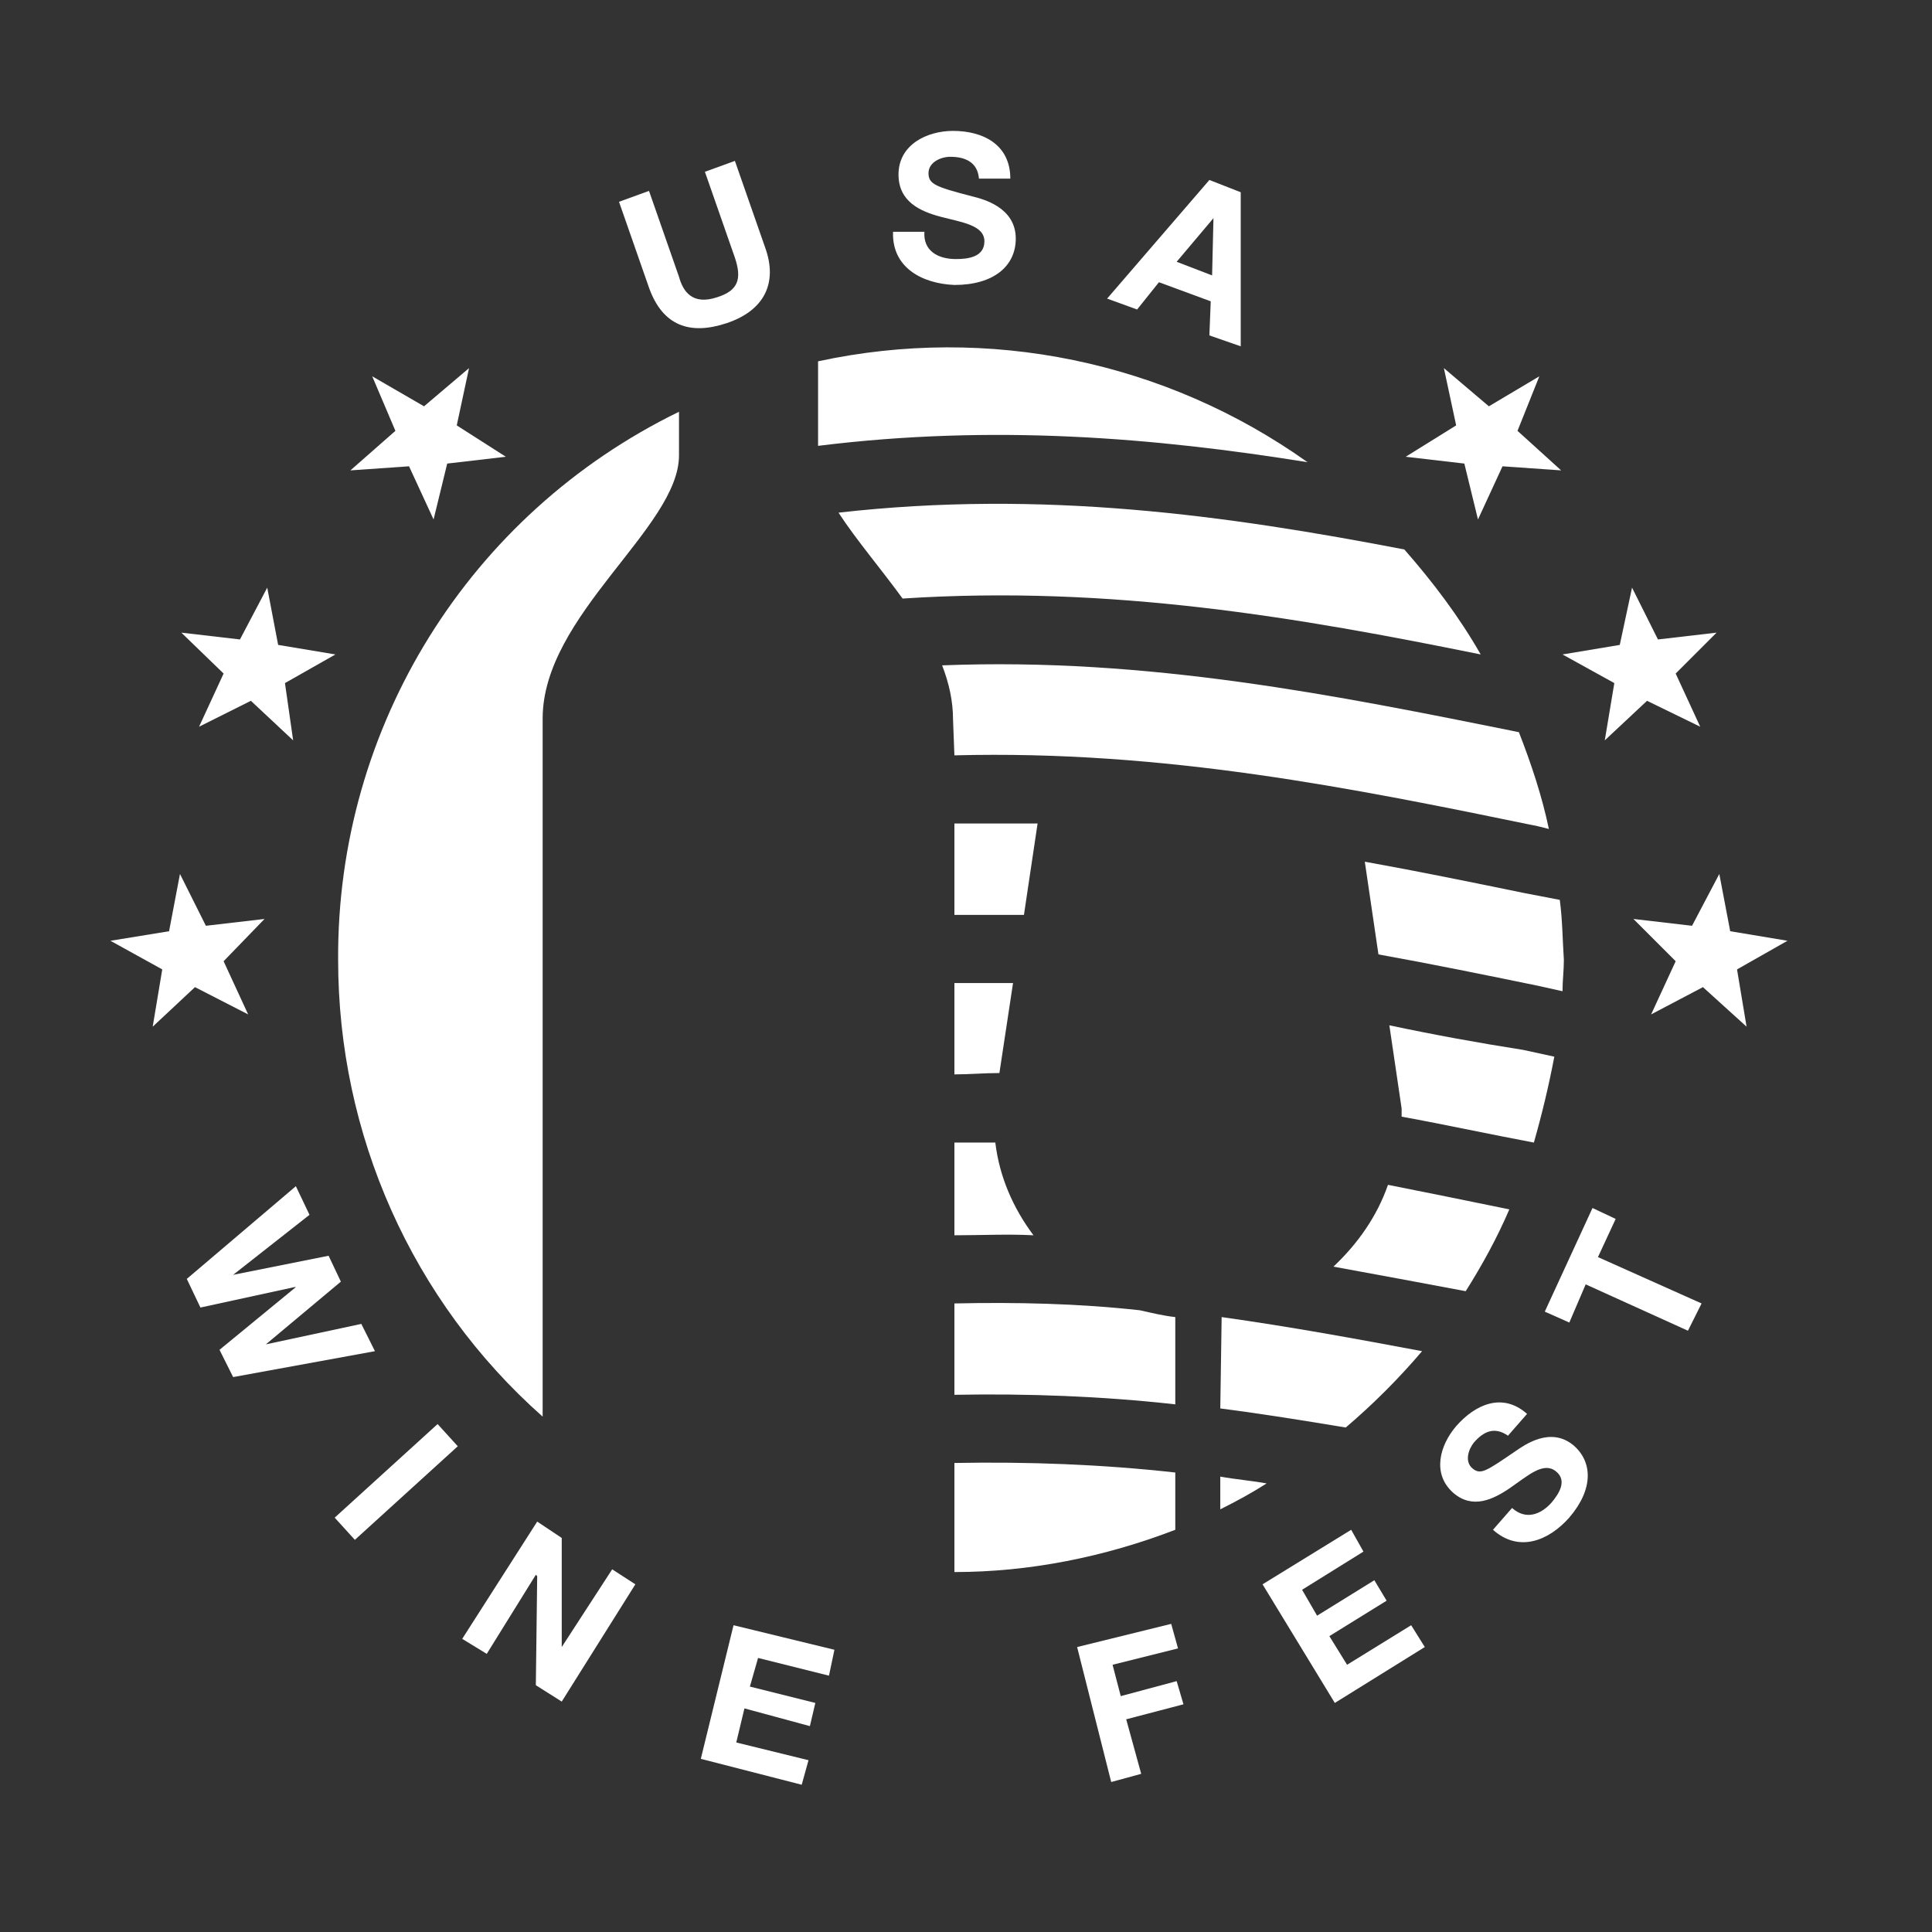
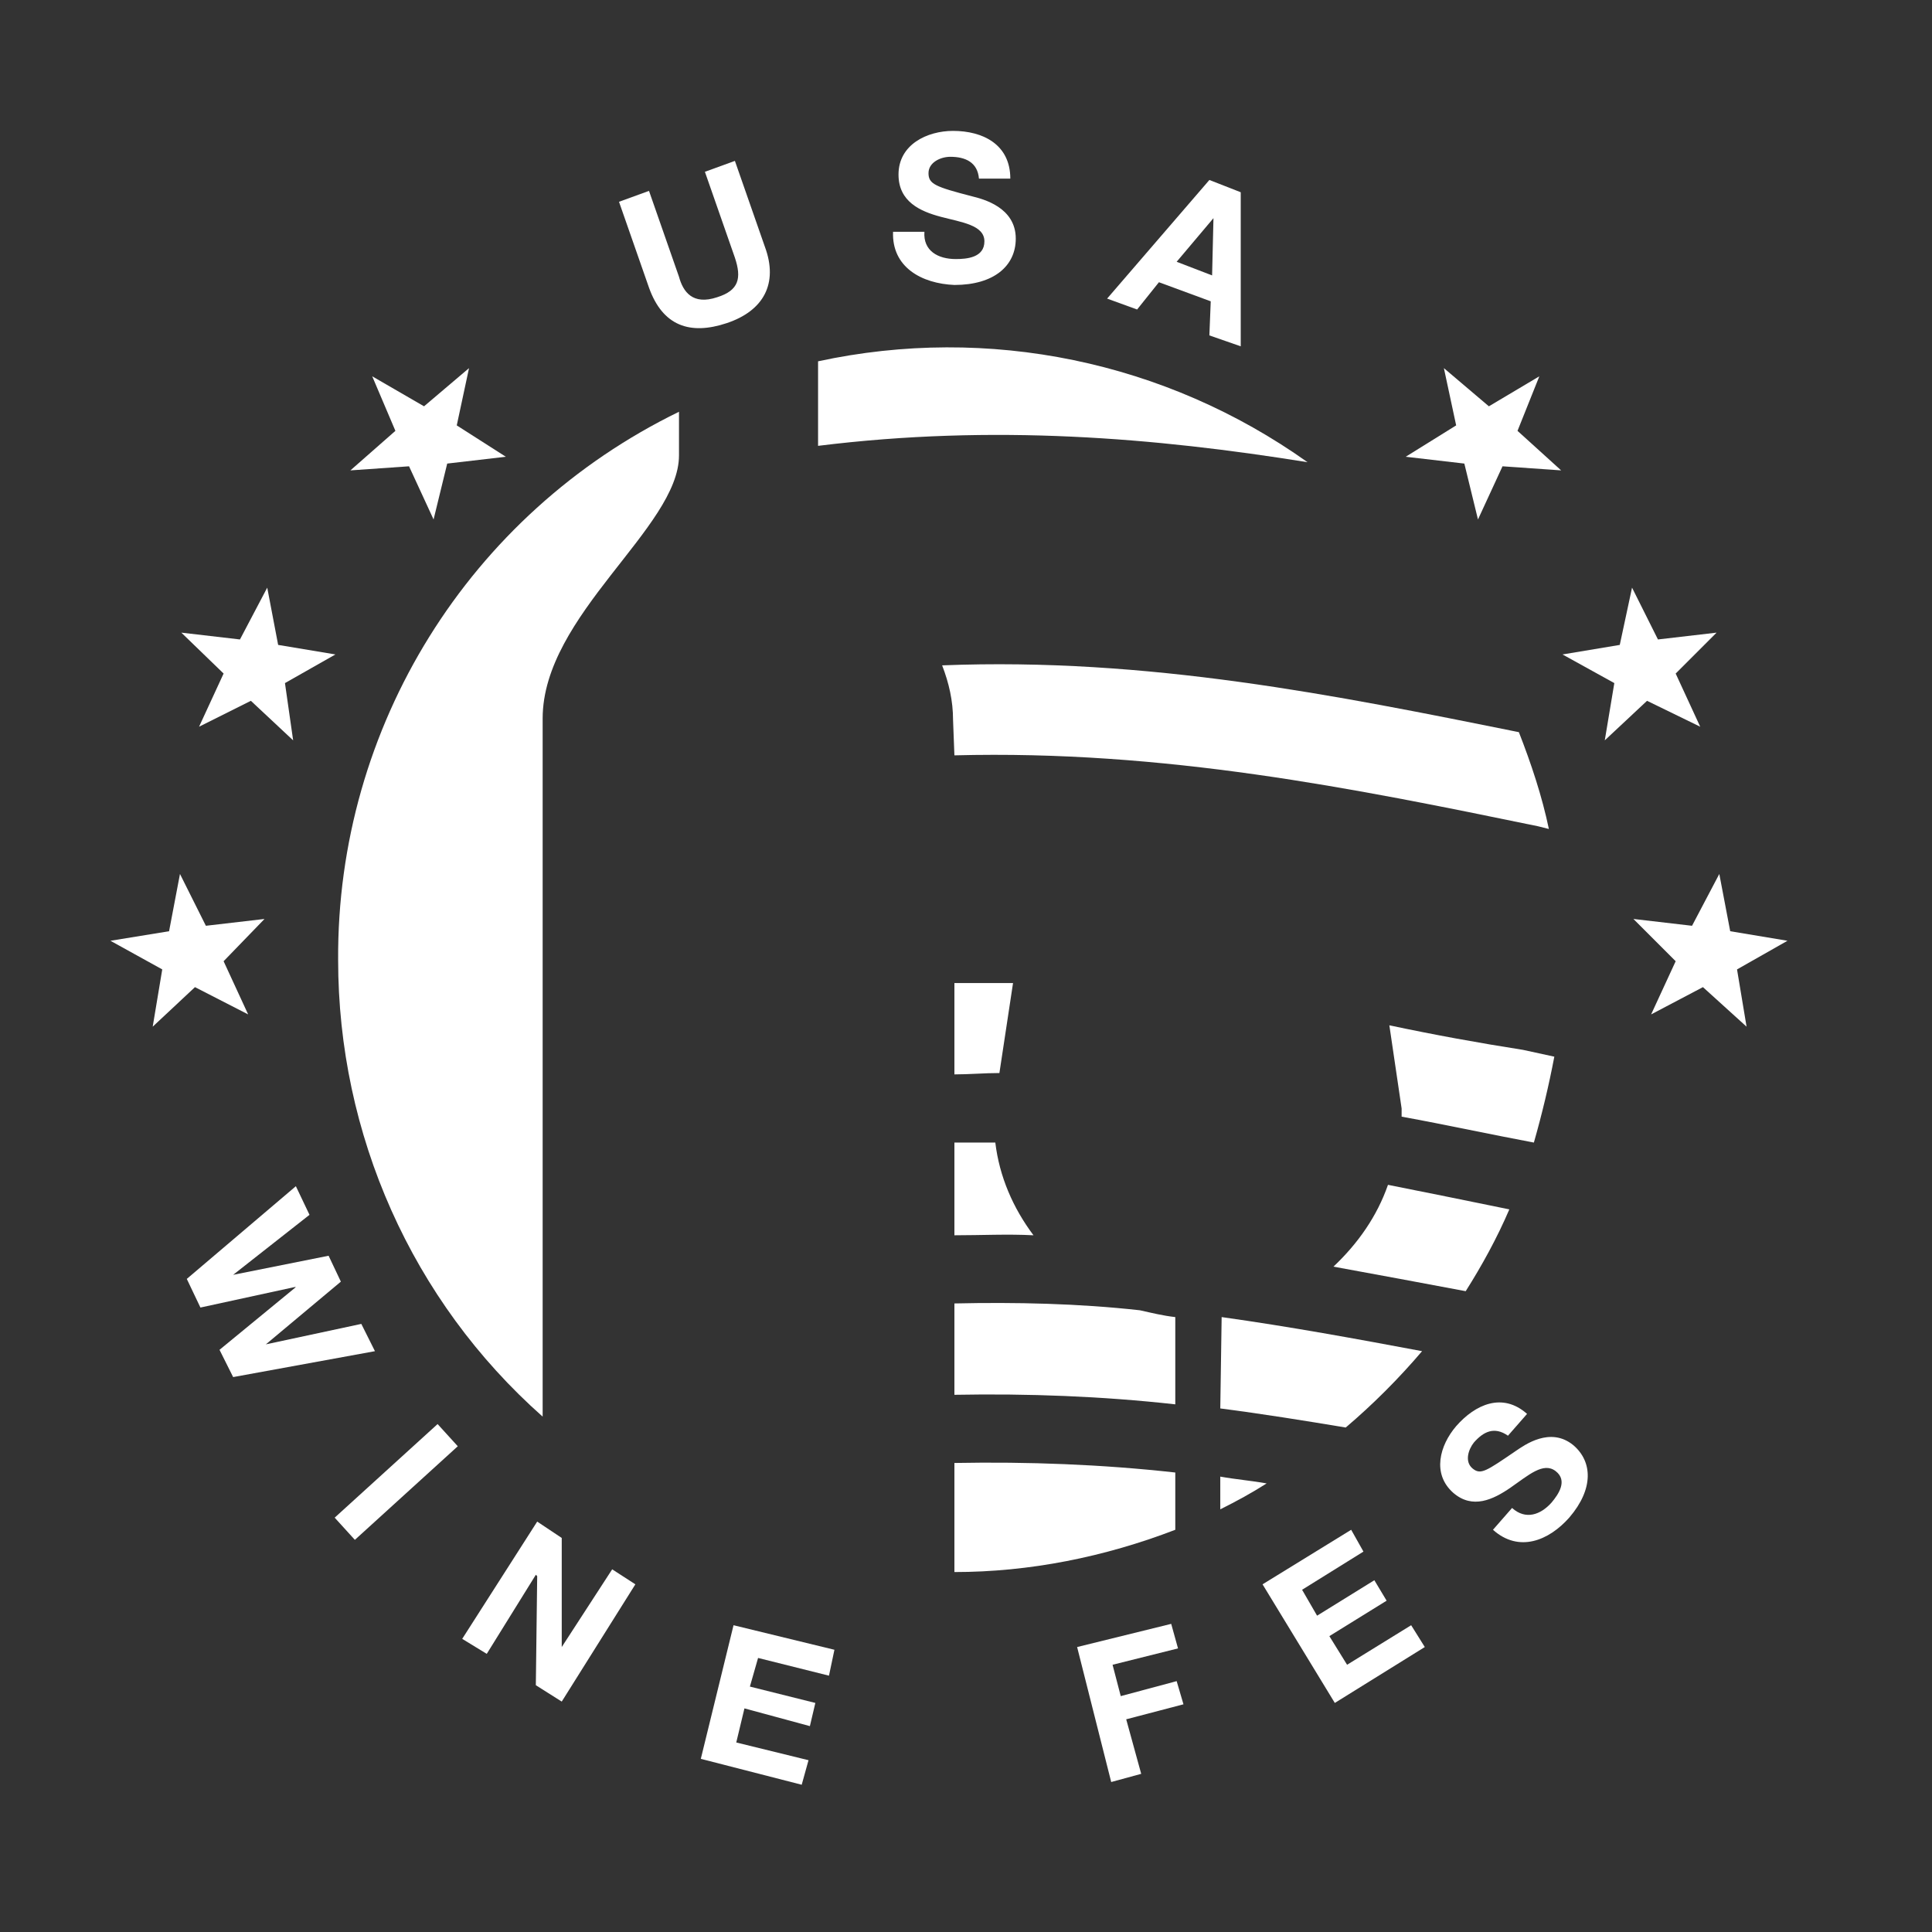
<svg xmlns="http://www.w3.org/2000/svg" id="Layer_1" x="0px" y="0px" viewBox="0 0 141.7 141.7" style="enable-background:new 0 0 141.7 141.7;" xml:space="preserve">
  <rect x="0" y="0" width="141.7" height="141.7" fill="#333333" stroke="none" />
  <style type="text/css"> .st0{fill:#FFFFFF;} </style>
  <path class="st0" d="M70,90.6c2,0,3.9-0.1,5.8,0c-1.5-2-2.5-4.3-2.8-6.8c-1,0-2,0-3,0V90.6z" />
  <path class="st0" d="M70,107.3v8c5.5,0,11-1.1,16.2-3.1V108C80.8,107.4,75.4,107.2,70,107.3z" />
  <path class="st0" d="M74.3,72.1c-1.4,0-2.9,0-4.3,0v6.7c1.1,0,2.2-0.1,3.3-0.1L74.3,72.1z" />
  <path class="st0" d="M70,95.6v6.7c5.4-0.1,10.8,0.1,16.2,0.7v-6.4c-0.9-0.1-1.7-0.3-2.6-0.5C79.1,95.6,74.5,95.5,70,95.6z" />
-   <path class="st0" d="M70,60.4v6.7c1.7,0,3.4,0,5.1,0l1-6.7C74.1,60.4,72,60.4,70,60.4z" />
  <path class="st0" d="M89.5,110.7c1.2-0.6,2.3-1.2,3.4-1.9c-1.1-0.2-2.3-0.3-3.4-0.5V110.7z" />
  <path class="st0" d="M70,55.4c15.4-0.4,29.2,2.4,42.8,5.2l0.8,0.2c-0.5-2.4-1.3-4.8-2.2-7.1C98,51,84.2,48.2,69.1,48.8 c0.5,1.3,0.8,2.6,0.8,4L70,55.4z" />
  <path class="st0" d="M97.8,92.9c3.3,0.6,6.5,1.2,9.7,1.8c1.2-1.9,2.3-3.9,3.2-6c-2.9-0.6-5.9-1.2-8.9-1.8 C101,89.2,99.6,91.2,97.8,92.9z" />
  <path class="st0" d="M101.9,75.2l0.9,6.1c0,0.1,0,0.3,0,0.4c0,0.1,0,0.2,0,0.2c3.3,0.6,6.5,1.3,9.7,1.9c0.6-2.1,1.1-4.2,1.5-6.3 l-2.3-0.5C108.5,76.5,105.2,75.9,101.9,75.2z" />
-   <path class="st0" d="M108.6,48c-1.6-2.8-3.5-5.3-5.6-7.7c-13-2.5-26.5-4.4-41.5-2.7c1.3,2,3.1,4.1,4.7,6.3 C81.5,42.9,95.3,45.3,108.6,48z" />
-   <path class="st0" d="M114.4,66l-2.6-0.5c-3.9-0.8-7.8-1.6-11.7-2.3l1,6.8c3.9,0.7,7.8,1.5,11.7,2.3l1.8,0.4c0-0.8,0.1-1.5,0.1-2.3 C114.6,68.9,114.6,67.5,114.4,66z" />
  <path class="st0" d="M95.9,33.9C85.5,26.5,72.5,23.8,60,26.5v6.2C72.9,31.1,84.7,32.1,95.9,33.9z" />
  <path class="st0" d="M89.5,103.3c3.1,0.4,6.2,0.9,9.2,1.4c2-1.7,3.9-3.6,5.6-5.6c-4.8-0.9-9.7-1.8-14.7-2.5L89.5,103.3z" />
  <polygon class="st0" points="34.4,27 31.1,29.8 27.3,27.6 29,31.6 25.7,34.5 30,34.2 31.8,38.1 32.8,34 37.1,33.5 33.5,31.2 " />
  <polygon class="st0" points="20.4,47.3 19.6,43.1 17.6,46.9 13.3,46.4 16.4,49.4 14.6,53.3 18.4,51.4 21.5,54.3 20.9,50.1 24.6,48 " />
  <polygon class="st0" points="15.1,67.9 13.2,64.1 12.4,68.3 8.1,69 11.9,71.1 11.2,75.3 14.3,72.4 18.2,74.4 16.4,70.5 19.4,67.4 " />
  <path class="st0" d="M56.1,18.1l-2.2-6.3l-2.2,0.8l2.2,6.3c0.5,1.5,0.3,2.4-1.3,2.9c-1.8,0.6-2.5-0.4-2.8-1.5l-2.2-6.3l-2.2,0.8 l2.2,6.3c1,2.8,3,3.5,5.7,2.6S57.1,20.8,56.1,18.1z" />
  <path class="st0" d="M71.3,14.4c-2.7-0.7-3.2-0.9-3.2-1.7s0.9-1.2,1.6-1.2c1.1,0,2,0.4,2.1,1.6h2.3c0-2.5-2-3.5-4.2-3.5 c-1.9,0-4,1-4,3.2c0,2,1.6,2.7,3.1,3.1s3.2,0.6,3.2,1.8s-1.3,1.3-2.1,1.3c-1.3,0-2.4-0.6-2.3-2h-2.3c-0.1,2.6,2.1,3.8,4.5,3.9 c2.9,0,4.5-1.4,4.5-3.4C74.5,15.2,72.1,14.6,71.3,14.4z" />
  <path class="st0" d="M88.7,13.2l-7.5,8.7l2.2,0.8l1.6-2l3.8,1.4l-0.1,2.5l2.3,0.8L91,14.1L88.7,13.2z M88.9,20.2l-2.6-1l2.7-3.2l0,0 L88.9,20.2z" />
  <polygon class="st0" points="26.5,97.1 19.5,98.6 19.5,98.6 25,94 24.1,92.1 17.1,93.5 17.1,93.5 22.7,89.1 21.7,87 13.7,93.8 14.7,95.9 21.6,94.4 21.7,94.4 16.1,99 17.1,101 27.5,99.1 " />
  <rect x="23.9" y="107.6" transform="matrix(0.74 -0.673 0.673 0.74 -65.554 47.771)" class="st0" width="10.2" height="2.2" />
  <polygon class="st0" points="41.2,120.8 41.2,120.8 41.2,112.8 39.4,111.6 33.9,120.2 35.7,121.3 39.3,115.5 39.4,115.6 39.3,123.6 41.2,124.8 46.6,116.2 44.9,115.1 " />
  <polygon class="st0" points="51.4,129 58.8,130.9 59.3,129.1 54,127.8 54.6,125.3 59.4,126.6 59.8,124.9 55,123.7 55.6,121.6 60.8,122.9 61.2,121 53.8,119.2 " />
  <polygon class="st0" points="86.3,123.3 82.2,124.4 81.6,122.1 86.4,120.9 85.9,119.1 79,120.8 81.5,130.7 83.7,130.1 82.6,126.1 86.8,125 " />
  <polygon class="st0" points="98.8,122.1 97.5,120 101.7,117.4 100.8,115.9 96.6,118.5 95.5,116.6 100,113.8 99.1,112.2 92.6,116.2 97.9,124.9 104.5,120.8 103.5,119.2 " />
  <path class="st0" d="M111.2,106.4c-2.2,1.5-2.6,1.8-3.2,1.3s-0.3-1.4,0.1-1.9c0.7-0.8,1.5-1.2,2.5-0.5l1.4-1.6 c-1.8-1.6-3.8-0.7-5.2,0.9c-1.2,1.4-1.8,3.5-0.2,4.9c1.4,1.2,2.9,0.5,4.2-0.4s2.4-1.9,3.3-1.2s0.2,1.7-0.3,2.3 c-0.8,0.9-1.9,1.3-2.9,0.4l-1.4,1.6c1.9,1.7,4.1,0.8,5.6-0.9c1.8-2.1,1.7-4.1,0.3-5.3C113.7,104.6,111.8,106,111.2,106.4z" />
-   <polygon class="st0" points="117.2,92.2 118.5,89.4 116.8,88.6 113.3,96.2 115.1,97 116.3,94.2 123.8,97.6 124.8,95.6 " />
  <path class="st0" d="M24.8,70.4c0,12.8,5.4,25,15,33.5V52.7c0-7.6,10-14,10-19.3v-3.2C34.4,37.7,24.7,53.3,24.8,70.4z" />
  <polygon class="st0" points="112.9,27.6 109.2,29.8 105.9,27 106.8,31.2 103.1,33.5 107.4,34 108.4,38.1 110.2,34.2 114.5,34.5 111.3,31.6 " />
  <polygon class="st0" points="120.8,51.4 124.7,53.3 122.9,49.4 125.9,46.4 121.6,46.9 119.7,43.1 118.8,47.3 114.6,48 118.4,50.1 117.7,54.3 " />
  <polygon class="st0" points="131.1,69 126.9,68.3 126.1,64.1 124.1,67.9 119.8,67.4 122.9,70.5 121.1,74.4 124.9,72.4 128.1,75.3 127.4,71.1 " />
</svg>